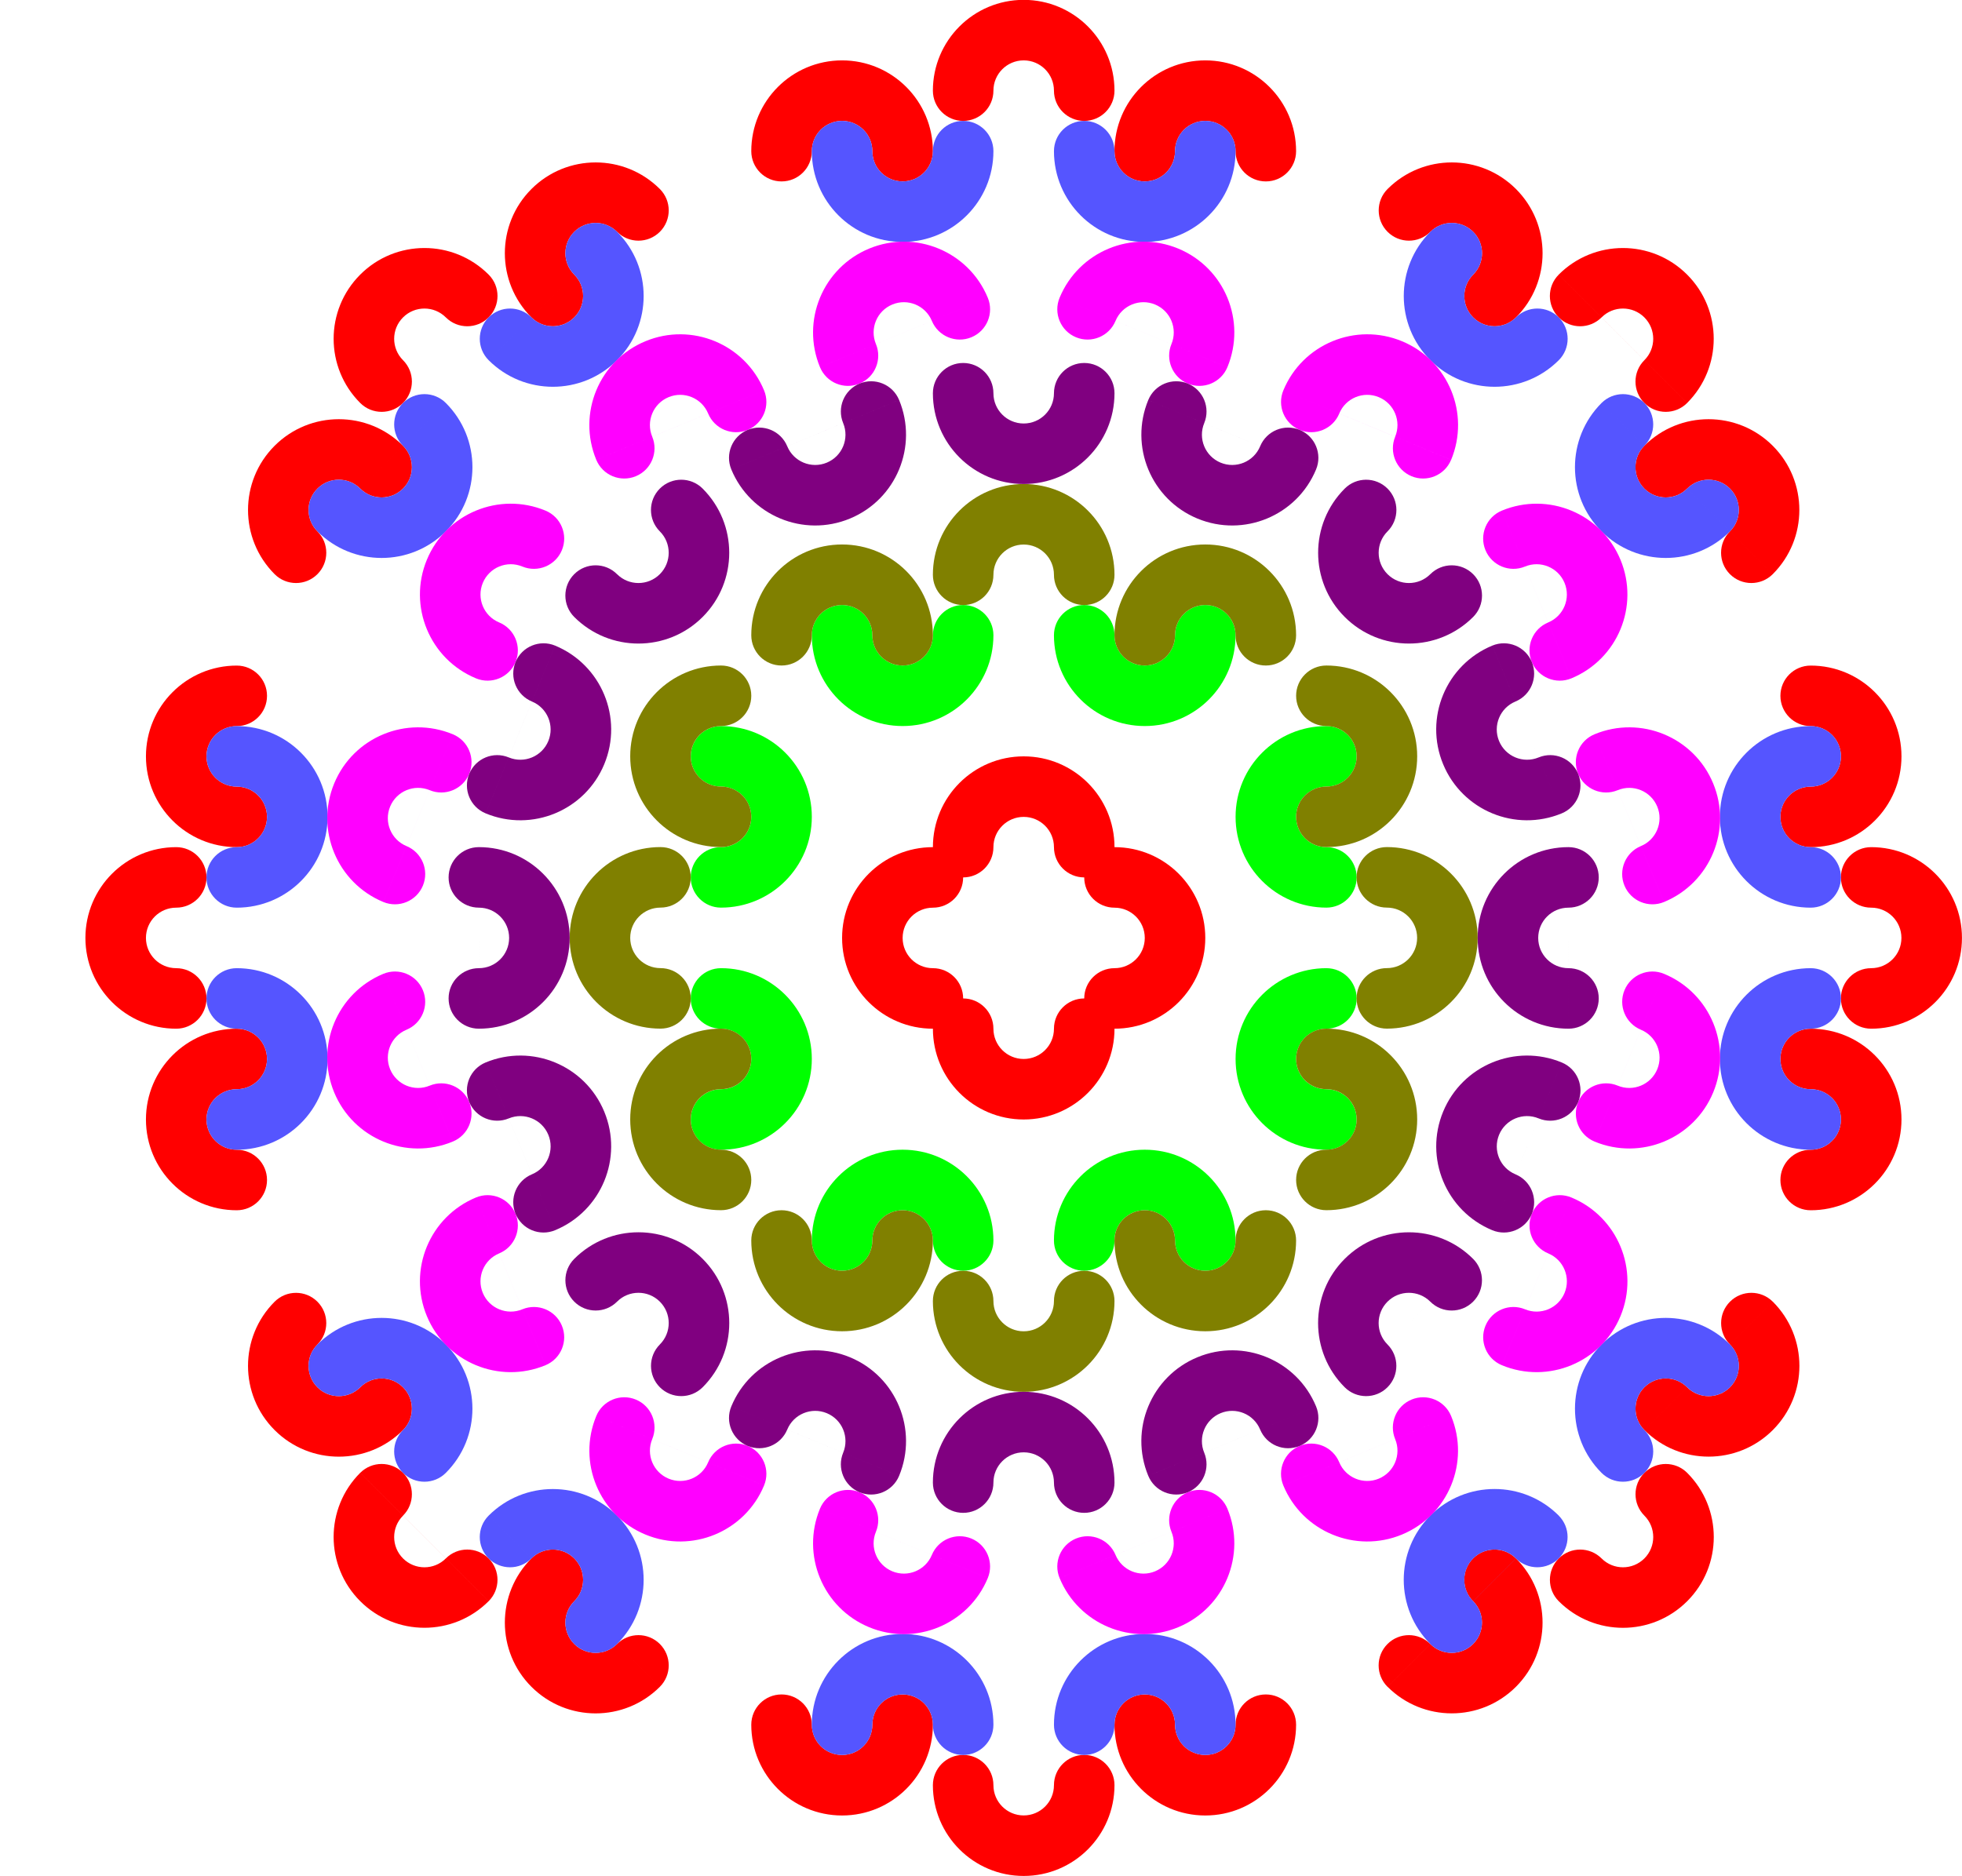
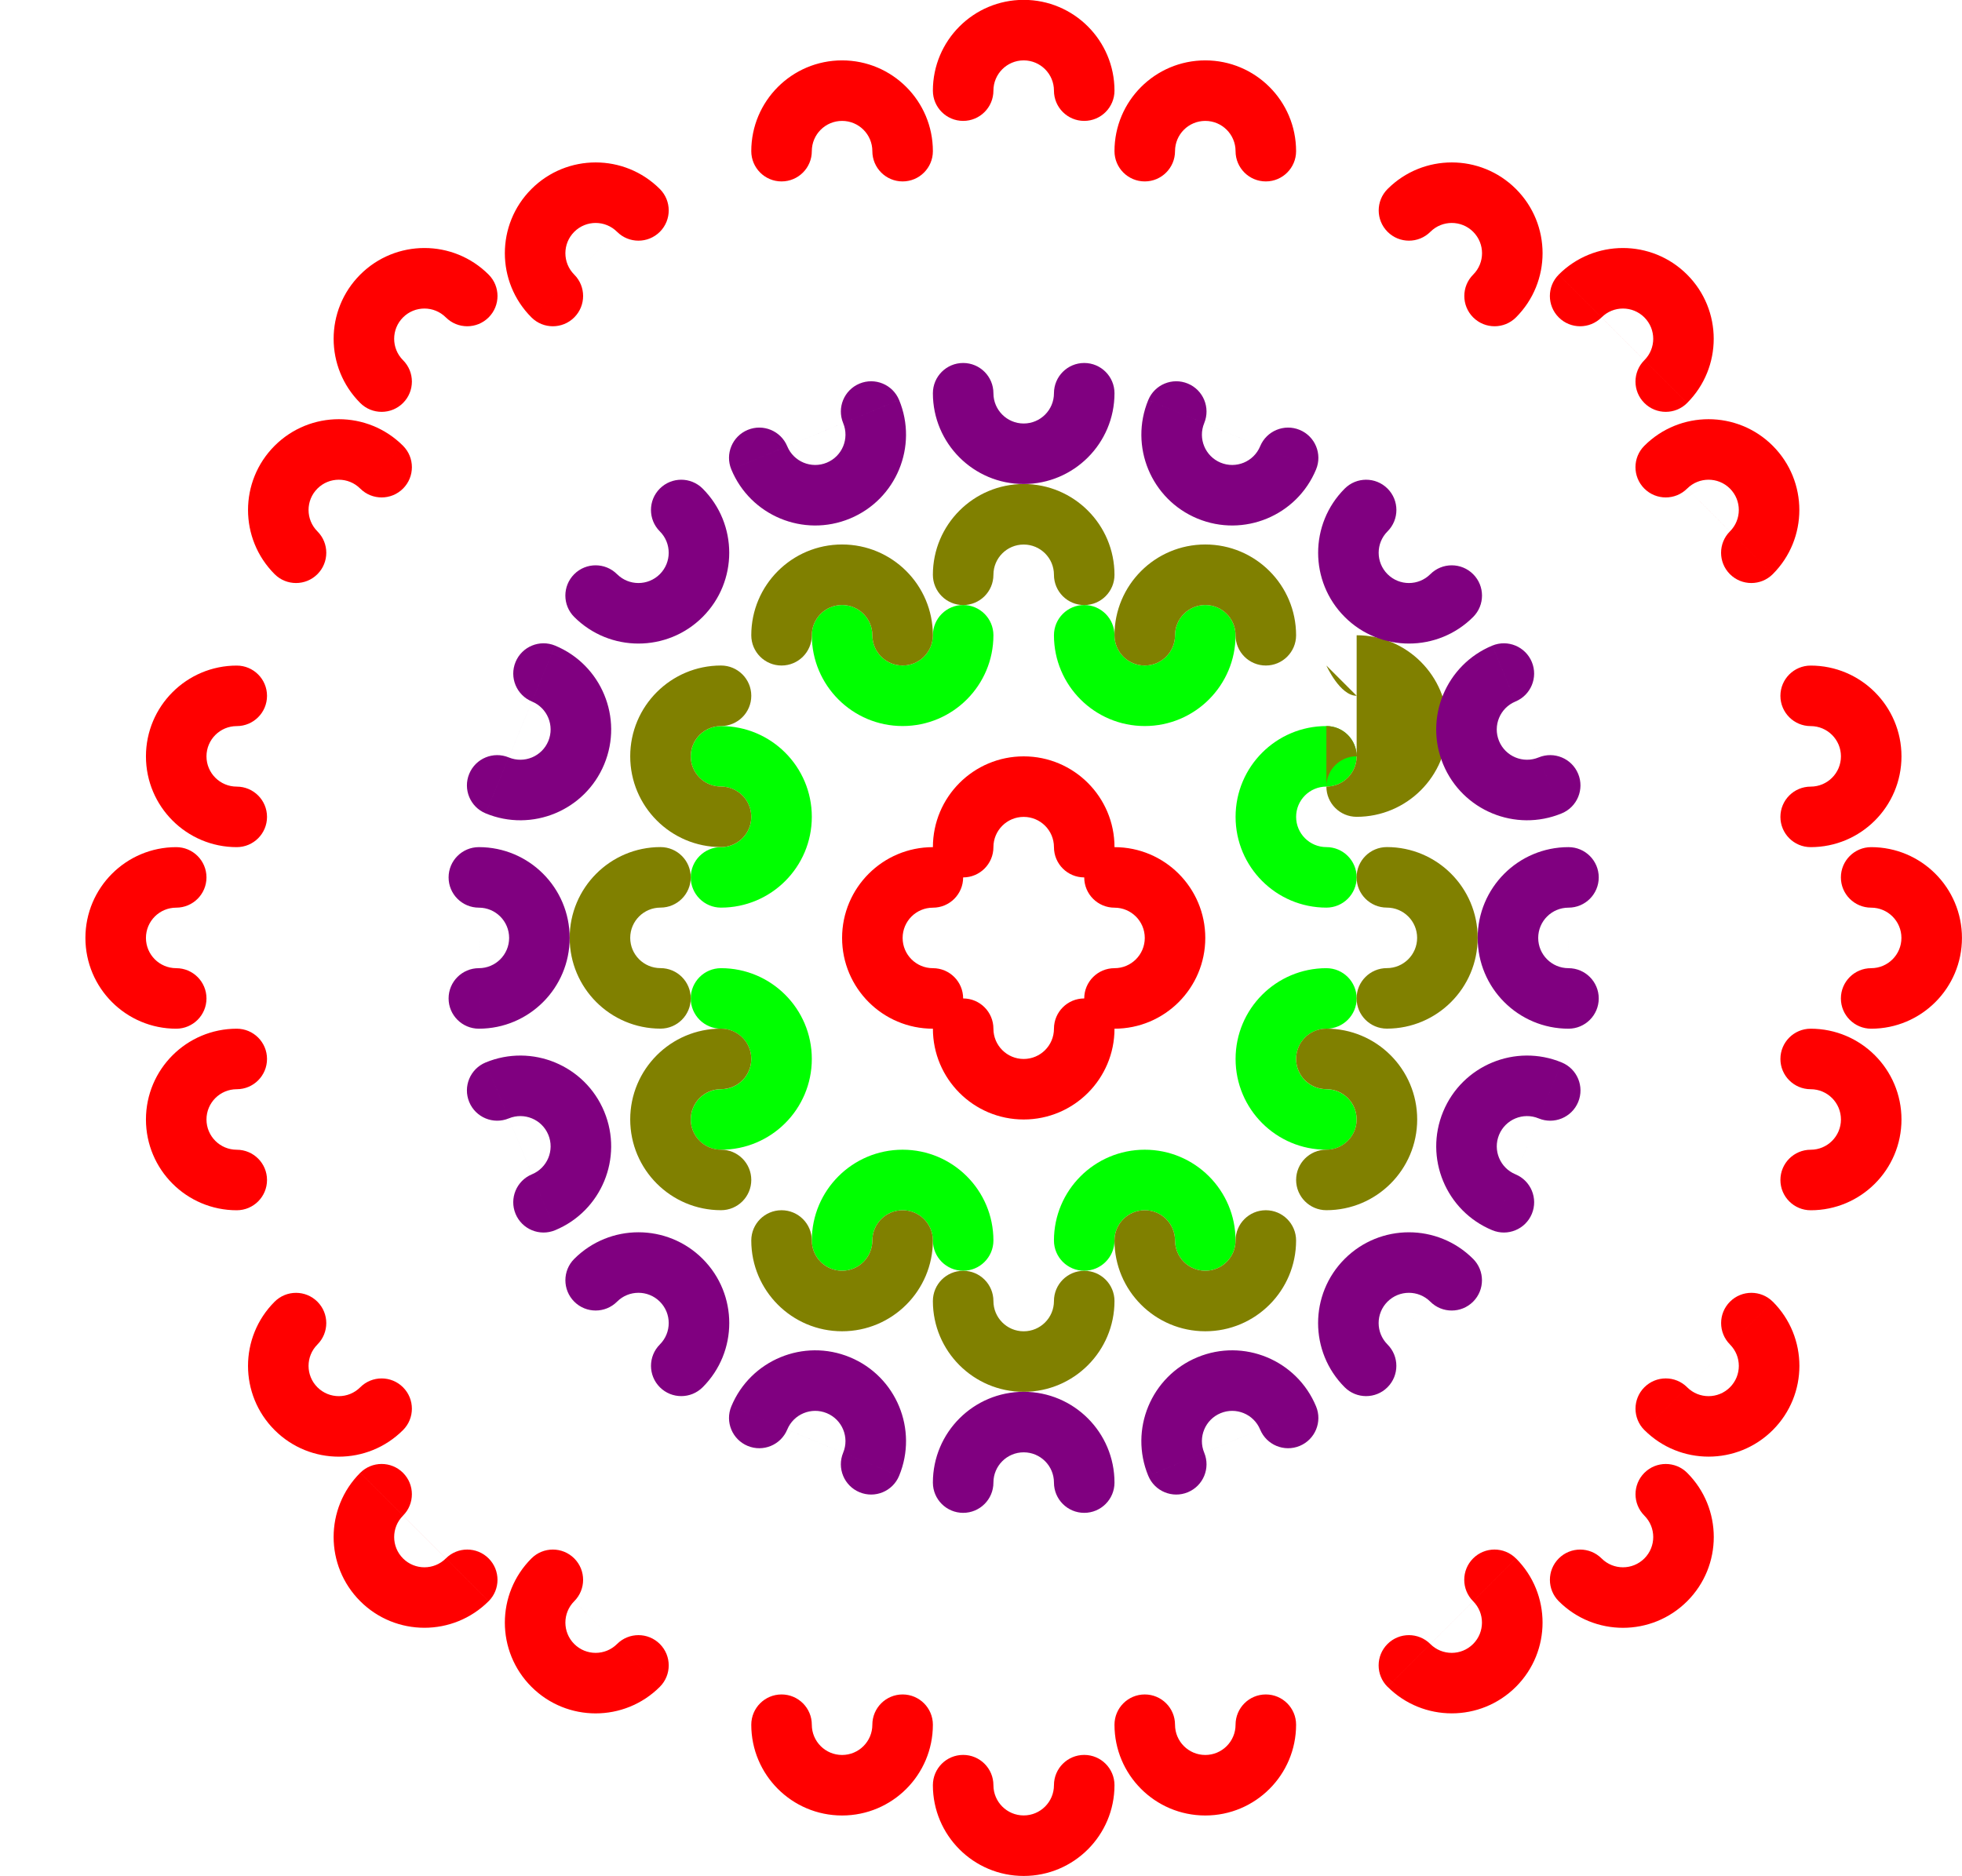
<svg xmlns="http://www.w3.org/2000/svg" viewBox="0 0 689.06 659.06">
  <g fill-rule="evenodd">
    <g fill="#0f0">
      <path d="M306.374 435.77c0-5.87 4.76-10.63 10.63-10.63s10.63 4.76 10.63 10.63m-42.52 0c0 5.87 4.76 10.63 10.63 10.63s10.63-4.76 10.63-10.63m21.26 0c0 5.87 4.76 10.63 10.63 10.63s10.63-4.76 10.63-10.63m-63.78 0c0-17.612 14.278-31.89 31.89-31.89 17.612 0 31.89 14.278 31.89 31.89M391.412 435.77c0-5.87 4.76-10.63 10.63-10.63s10.63 4.76 10.63 10.63m-42.52 0c0 5.87 4.76 10.63 10.63 10.63s10.63-4.76 10.63-10.63m21.26 0c0 5.87 4.76 10.63 10.63 10.63s10.63-4.76 10.63-10.63m-63.78 0c0-17.612 14.278-31.89 31.89-31.89 17.612 0 31.89 14.278 31.89 31.89M465.83 276.32c-5.87 0-10.63 4.76-10.63 10.63s4.76 10.63 10.63 10.63m0-42.52c5.87 0 10.63 4.76 10.63 10.63s-4.76 10.63-10.63 10.63m0 21.26c5.87 0 10.63 4.76 10.63 10.63s-4.76 10.63-10.63 10.63m0-63.78c-17.612 0-31.89 14.278-31.89 31.89 0 17.612 14.278 31.89 31.89 31.89M465.83 361.37c-5.87 0-10.63 4.76-10.63 10.63s4.76 10.63 10.63 10.63m0-42.52c5.87 0 10.63 4.76 10.63 10.63s-4.76 10.63-10.63 10.63m0 21.26c5.87 0 10.63 4.76 10.63 10.63s-4.76 10.63-10.63 10.63m0-63.78c-17.612 0-31.89 14.278-31.89 31.89 0 17.612 14.278 31.89 31.89 31.89M253.223 276.32c5.87 0 10.63 4.76 10.63 10.63s-4.76 10.63-10.63 10.63m0-42.52c-5.87 0-10.63 4.76-10.63 10.63s4.76 10.63 10.63 10.63m0 21.26c-5.87 0-10.63 4.76-10.63 10.63s4.76 10.63 10.63 10.63m0-63.78c17.612 0 31.89 14.278 31.89 31.89 0 17.612-14.278 31.89-31.89 31.89M253.223 361.37c5.87 0 10.63 4.76 10.63 10.63s-4.76 10.63-10.63 10.63m0-42.52c-5.87 0-10.63 4.76-10.63 10.63s4.76 10.63 10.63 10.63m0 21.26c-5.87 0-10.63 4.76-10.63 10.63s4.76 10.63 10.63 10.63m0-63.78c17.612 0 31.89 14.278 31.89 31.89 0 17.612-14.278 31.89-31.89 31.89M306.374 223.16c0 5.87 4.76 10.63 10.63 10.63s10.63-4.76 10.63-10.63m-42.52 0c0-5.87 4.76-10.63 10.63-10.63s10.63 4.76 10.63 10.63m21.26 0c0-5.87 4.76-10.63 10.63-10.63s10.63 4.76 10.63 10.63m-63.78 0c0 17.612 14.278 31.89 31.89 31.89 17.612 0 31.89-14.278 31.89-31.89M391.412 223.16c0 5.87 4.76 10.63 10.63 10.63s10.63-4.76 10.63-10.63m-42.52 0c0-5.87 4.76-10.63 10.63-10.63s10.63 4.76 10.63 10.63m21.26 0c0-5.87 4.76-10.63 10.63-10.63s10.63 4.76 10.63 10.63m-63.78 0c0 17.612 14.278 31.89 31.89 31.89 17.612 0 31.89-14.278 31.89-31.89" />
    </g>
    <g fill="olive">
-       <path d="M285.113 223.16c0-5.87 4.76-10.63 10.63-10.63s10.63 4.76 10.63 10.63m-42.52 0c0 5.87 4.76 10.63 10.63 10.63s10.63-4.76 10.63-10.63m21.26 0c0 5.87 4.76 10.63 10.63 10.63s10.63-4.76 10.63-10.63m-63.78 0c0-17.612 14.278-31.89 31.89-31.89 17.612 0 31.89 14.278 31.89 31.89M412.673 223.16c0-5.87 4.76-10.63 10.63-10.63s10.63 4.76 10.63 10.63m-42.52 0c0 5.87 4.76 10.63 10.63 10.63s10.63-4.76 10.63-10.63m21.26 0c0 5.87 4.76 10.63 10.63 10.63s10.63-4.76 10.63-10.63m-63.78 0c0-17.612 14.278-31.89 31.89-31.89 17.612 0 31.89 14.278 31.89 31.89M348.893 201.92c0-5.87 4.76-10.63 10.63-10.63s10.63 4.76 10.63 10.63m-42.52 0c0 5.87 4.76 10.63 10.63 10.63s10.63-4.76 10.63-10.63m21.26 0c0 5.87 4.76 10.63 10.63 10.63s10.63-4.76 10.63-10.63m-63.78 0c0-17.612 14.278-31.89 31.89-31.89 17.612 0 31.89 14.278 31.89 31.89M285.113 435.77c0 5.87 4.76 10.63 10.63 10.63s10.63-4.76 10.63-10.63m-42.52 0c0-5.87 4.76-10.63 10.63-10.63s10.63 4.76 10.63 10.63m21.26 0c0-5.87 4.76-10.63 10.63-10.63s10.63 4.76 10.63 10.63m-63.78 0c0 17.612 14.278 31.89 31.89 31.89 17.612 0 31.89-14.278 31.89-31.89M412.673 435.77c0 5.87 4.76 10.63 10.63 10.63s10.63-4.76 10.63-10.63m-42.52 0c0-5.87 4.76-10.63 10.63-10.63s10.63 4.76 10.63 10.63m21.26 0c0-5.87 4.76-10.63 10.63-10.63s10.63 4.76 10.63 10.63m-63.78 0c0 17.612 14.278 31.89 31.89 31.89 17.612 0 31.89-14.278 31.89-31.89M348.893 457.04c0 5.87 4.76 10.63 10.63 10.63s10.63-4.76 10.63-10.63m-42.52 0c0-5.87 4.76-10.63 10.63-10.63s10.63 4.76 10.63 10.63m21.26 0c0-5.87 4.76-10.63 10.63-10.63s10.63 4.76 10.63 10.63m-63.78 0c0 17.612 14.278 31.89 31.89 31.89 17.612 0 31.89-14.278 31.89-31.89M465.83 255.05c5.87 0 10.63 4.76 10.63 10.63s-4.76 10.63-10.63 10.63m0-42.52c-5.87 0-10.63 4.76-10.63 10.63s4.76 10.63 10.63 10.63m0 21.26c-5.87 0-10.63 4.76-10.63 10.63s4.76 10.63 10.63 10.63m0-63.78c17.612 0 31.89 14.278 31.89 31.89 0 17.612-14.278 31.89-31.89 31.89M465.83 382.61c5.87 0 10.63 4.76 10.63 10.63s-4.76 10.63-10.63 10.63m0-42.52c-5.87 0-10.63 4.76-10.63 10.63s4.76 10.63 10.63 10.63m0 21.26c-5.87 0-10.63 4.76-10.63 10.63s4.76 10.63 10.63 10.63m0-63.78c17.612 0 31.89 14.278 31.89 31.89s-14.278 31.89-31.89 31.89M487.07 318.83c5.87 0 10.63 4.76 10.63 10.63s-4.76 10.63-10.63 10.63m0-42.52c-5.87 0-10.63 4.76-10.63 10.63s4.76 10.63 10.63 10.63m0 21.26c-5.87 0-10.63 4.76-10.63 10.63s4.76 10.63 10.63 10.63m0-63.78c17.612 0 31.89 14.278 31.89 31.89 0 17.612-14.278 31.89-31.89 31.89M253.223 255.05c-5.87 0-10.63 4.76-10.63 10.63s4.76 10.63 10.63 10.63m0-42.52c5.87 0 10.63 4.76 10.63 10.63s-4.76 10.63-10.63 10.63m0 21.26c5.87 0 10.63 4.76 10.63 10.63s-4.76 10.63-10.63 10.63m0-63.78c-17.612 0-31.89 14.278-31.89 31.89 0 17.612 14.278 31.89 31.89 31.89M253.223 382.61c-5.87 0-10.63 4.76-10.63 10.63s4.76 10.63 10.63 10.63m0-42.52c5.87 0 10.63 4.76 10.63 10.63s-4.76 10.63-10.63 10.63m0 21.26c5.87 0 10.63 4.76 10.63 10.63s-4.76 10.63-10.63 10.63m0-63.78c-17.612 0-31.89 14.278-31.89 31.89s14.278 31.89 31.89 31.89M231.965 318.83c-5.87 0-10.63 4.76-10.63 10.63s4.76 10.63 10.63 10.63m0-42.52c5.87 0 10.63 4.76 10.63 10.63s-4.76 10.63-10.63 10.63m0 21.26c5.87 0 10.63 4.76 10.63 10.63s-4.76 10.63-10.63 10.63m0-63.78c-17.612 0-31.89 14.278-31.89 31.89 0 17.612 14.278 31.89 31.89 31.89" />
+       <path d="M285.113 223.16c0-5.87 4.76-10.63 10.63-10.63s10.63 4.76 10.63 10.63m-42.52 0c0 5.87 4.76 10.63 10.63 10.63s10.63-4.76 10.63-10.63m21.26 0c0 5.87 4.76 10.63 10.63 10.63s10.63-4.76 10.63-10.63m-63.78 0c0-17.612 14.278-31.89 31.89-31.89 17.612 0 31.89 14.278 31.89 31.89M412.673 223.16c0-5.87 4.76-10.63 10.63-10.63s10.63 4.76 10.63 10.63m-42.52 0c0 5.87 4.76 10.63 10.63 10.63s10.63-4.76 10.63-10.63m21.26 0c0 5.87 4.76 10.63 10.63 10.63s10.63-4.76 10.63-10.63m-63.78 0c0-17.612 14.278-31.89 31.89-31.89 17.612 0 31.89 14.278 31.89 31.89M348.893 201.92c0-5.87 4.76-10.63 10.63-10.63s10.63 4.76 10.63 10.63m-42.52 0c0 5.87 4.76 10.63 10.63 10.63s10.63-4.76 10.63-10.63m21.26 0c0 5.87 4.76 10.63 10.63 10.63s10.63-4.76 10.63-10.63m-63.78 0c0-17.612 14.278-31.89 31.89-31.89 17.612 0 31.89 14.278 31.89 31.89M285.113 435.77c0 5.87 4.76 10.63 10.63 10.63s10.63-4.76 10.63-10.63m-42.52 0c0-5.87 4.76-10.63 10.63-10.63s10.63 4.76 10.63 10.63m21.26 0c0-5.87 4.76-10.63 10.63-10.63s10.63 4.76 10.63 10.63m-63.78 0c0 17.612 14.278 31.89 31.89 31.89 17.612 0 31.89-14.278 31.89-31.89M412.673 435.77c0 5.87 4.76 10.63 10.63 10.63s10.63-4.76 10.63-10.63m-42.52 0c0-5.87 4.76-10.63 10.63-10.63s10.63 4.76 10.63 10.63m21.26 0c0-5.87 4.76-10.63 10.63-10.63s10.63 4.76 10.63 10.63m-63.78 0c0 17.612 14.278 31.89 31.89 31.89 17.612 0 31.89-14.278 31.89-31.89M348.893 457.04c0 5.87 4.76 10.63 10.63 10.63s10.63-4.76 10.63-10.63m-42.52 0c0-5.87 4.76-10.63 10.63-10.63s10.63 4.76 10.63 10.63m21.26 0c0-5.87 4.76-10.63 10.63-10.63s10.63 4.76 10.63 10.63m-63.78 0c0 17.612 14.278 31.89 31.89 31.89 17.612 0 31.89-14.278 31.89-31.89M465.83 255.05c5.87 0 10.63 4.76 10.63 10.63s-4.76 10.63-10.63 10.63m0-42.52s4.76 10.63 10.63 10.63m0 21.26c-5.87 0-10.63 4.76-10.63 10.63s4.76 10.63 10.63 10.63m0-63.78c17.612 0 31.89 14.278 31.89 31.89 0 17.612-14.278 31.89-31.89 31.89M465.83 382.61c5.87 0 10.63 4.76 10.63 10.63s-4.76 10.63-10.63 10.63m0-42.52c-5.87 0-10.63 4.76-10.63 10.63s4.76 10.63 10.63 10.63m0 21.26c-5.87 0-10.63 4.76-10.63 10.63s4.76 10.63 10.63 10.63m0-63.78c17.612 0 31.89 14.278 31.89 31.89s-14.278 31.89-31.89 31.89M487.07 318.83c5.87 0 10.63 4.76 10.63 10.63s-4.76 10.63-10.63 10.63m0-42.52c-5.87 0-10.63 4.76-10.63 10.63s4.76 10.63 10.63 10.63m0 21.26c-5.87 0-10.63 4.76-10.63 10.63s4.76 10.63 10.63 10.63m0-63.78c17.612 0 31.89 14.278 31.89 31.89 0 17.612-14.278 31.89-31.89 31.89M253.223 255.05c-5.87 0-10.63 4.76-10.63 10.63s4.76 10.63 10.63 10.63m0-42.52c5.87 0 10.63 4.76 10.63 10.63s-4.76 10.63-10.63 10.63m0 21.26c5.87 0 10.63 4.76 10.63 10.63s-4.76 10.63-10.63 10.63m0-63.78c-17.612 0-31.89 14.278-31.89 31.89 0 17.612 14.278 31.89 31.89 31.89M253.223 382.61c-5.87 0-10.63 4.76-10.63 10.63s4.76 10.63 10.63 10.63m0-42.52c5.87 0 10.63 4.76 10.63 10.63s-4.76 10.63-10.63 10.63m0 21.26c5.87 0 10.63 4.76 10.63 10.63s-4.76 10.63-10.63 10.63m0-63.78c-17.612 0-31.89 14.278-31.89 31.89s14.278 31.89 31.89 31.89M231.965 318.83c-5.87 0-10.63 4.76-10.63 10.63s4.76 10.63 10.63 10.63m0-42.52c5.87 0 10.63 4.76 10.63 10.63s-4.76 10.63-10.63 10.63m0 21.26c5.87 0 10.63 4.76 10.63 10.63s-4.76 10.63-10.63 10.63m0-63.78c-17.612 0-31.89 14.278-31.89 31.89 0 17.612 14.278 31.89 31.89 31.89" />
    </g>
    <g fill="red">
      <path d="M285.113 53.102c0-5.87 4.76-10.63 10.63-10.63s10.63 4.76 10.63 10.63m-42.52 0c0 5.87 4.76 10.63 10.63 10.63s10.63-4.76 10.63-10.63m21.26 0c0 5.87 4.76 10.63 10.63 10.63s10.63-4.76 10.63-10.63m-63.78 0c0-17.612 14.278-31.89 31.89-31.89 17.612 0 31.89 14.278 31.89 31.89M412.673 53.102c0-5.87 4.76-10.63 10.63-10.63s10.63 4.76 10.63 10.63m-42.52 0c0 5.87 4.76 10.63 10.63 10.63s10.63-4.76 10.63-10.63m21.26 0c0 5.87 4.76 10.63 10.63 10.63s10.63-4.76 10.63-10.63m-63.78 0c0-17.612 14.278-31.89 31.89-31.89 17.612 0 31.89 14.278 31.89 31.89M348.893 31.841c0-5.87 4.76-10.63 10.63-10.63s10.63 4.76 10.63 10.63m-42.52 0c0 5.87 4.76 10.63 10.63 10.63s10.63-4.76 10.63-10.63m21.26 0c0 5.87 4.76 10.63 10.63 10.63s10.63-4.76 10.63-10.63m-63.78 0c0-17.612 14.278-31.89 31.89-31.89 17.612 0 31.89 14.278 31.89 31.89M285.113 605.87c0 5.87 4.76 10.63 10.63 10.63s10.63-4.76 10.63-10.63m-42.52 0c0-5.87 4.76-10.63 10.63-10.63s10.63 4.76 10.63 10.63m21.26 0c0-5.87 4.76-10.63 10.63-10.63s10.63 4.76 10.63 10.63m-63.78 0c0 17.612 14.278 31.89 31.89 31.89 17.612 0 31.89-14.278 31.89-31.89M412.673 605.87c0 5.87 4.76 10.63 10.63 10.63s10.63-4.76 10.63-10.63m-42.52 0c0-5.87 4.76-10.63 10.63-10.63s10.63 4.76 10.63 10.63m21.26 0c0-5.87 4.76-10.63 10.63-10.63s10.63 4.76 10.63 10.63m-63.78 0c0 17.612 14.278 31.89 31.89 31.89 17.612 0 31.89-14.278 31.89-31.89M348.893 627.11c0 5.87 4.76 10.63 10.63 10.63s10.63-4.76 10.63-10.63m-42.52 0c0-5.87 4.76-10.63 10.63-10.63s10.63 4.76 10.63 10.63m21.26 0c0-5.87 4.76-10.63 10.63-10.63s10.63 4.76 10.63 10.63m-63.78 0c0 17.612 14.278 31.89 31.89 31.89 17.612 0 31.89-14.278 31.89-31.89M83.147 403.889c-5.87 0-10.63-4.76-10.63-10.63s4.76-10.63 10.63-10.63m0 42.52c5.87 0 10.63-4.76 10.63-10.63s-4.76-10.63-10.63-10.63m0-21.26c5.87 0 10.63-4.76 10.63-10.63s-4.76-10.63-10.63-10.63m0 63.78c-17.612 0-31.89-14.278-31.89-31.89 0-17.612 14.278-31.89 31.89-31.89M83.147 276.329c-5.87 0-10.63-4.76-10.63-10.63s4.76-10.63 10.63-10.63m0 42.52c5.87 0 10.63-4.76 10.63-10.63s-4.76-10.63-10.63-10.63m0-21.26c5.87 0 10.63-4.76 10.63-10.63s-4.76-10.63-10.63-10.63m0 63.78c-17.612 0-31.89-14.278-31.89-31.89 0-17.612 14.278-31.89 31.89-31.89M61.886 340.109c-5.87 0-10.63-4.76-10.63-10.63s4.76-10.63 10.63-10.63m0 42.52c5.87 0 10.63-4.76 10.63-10.63s-4.76-10.63-10.63-10.63m0-21.26c5.87 0 10.63-4.76 10.63-10.63s-4.76-10.63-10.63-10.63m0 63.78c-17.612 0-31.89-14.278-31.89-31.89 0-17.612 14.278-31.89 31.89-31.89M635.915 403.889c5.87 0 10.63-4.76 10.63-10.63s-4.76-10.63-10.63-10.63m0 42.52c-5.87 0-10.63-4.76-10.63-10.63s4.76-10.63 10.63-10.63m0-21.26c-5.87 0-10.63-4.76-10.63-10.63s4.76-10.63 10.63-10.63m0 63.78c17.612 0 31.89-14.278 31.89-31.89 0-17.612-14.278-31.89-31.89-31.89M635.915 276.329c5.87 0 10.63-4.76 10.63-10.63s-4.76-10.63-10.63-10.63m0 42.52c-5.87 0-10.63-4.76-10.63-10.63s4.76-10.63 10.63-10.63m0-21.26c-5.87 0-10.63-4.76-10.63-10.63s4.76-10.63 10.63-10.63m0 63.78c17.612 0 31.89-14.278 31.89-31.89 0-17.612-14.278-31.89-31.89-31.89M657.155 340.109c5.87 0 10.63-4.76 10.63-10.63s-4.76-10.63-10.63-10.63m0 42.52c-5.87 0-10.63-4.76-10.63-10.63s4.76-10.63 10.63-10.63m0-21.26c-5.87 0-10.63-4.76-10.63-10.63s4.76-10.63 10.63-10.63m0 63.78c17.612 0 31.89-14.278 31.89-31.89 0-17.612-14.278-31.89-31.89-31.89M216.71 577.52c-4.15 4.151-10.881 4.151-15.032 0s-4.151-10.882 0-15.033m30.066 30.066c4.15-4.151 4.15-10.882 0-15.033s-10.882-4.151-15.033 0m-15.033-15.03c4.151-4.151 4.151-10.882 0-15.033-4.15-4.151-10.882-4.151-15.033 0m45.1 45.099c-12.454 12.454-32.647 12.454-45.1 0-12.453-12.454-12.453-32.646 0-45.099M126.512 487.34c-4.151 4.151-10.882 4.151-15.033 0s-4.151-10.882 0-15.033m30.066 30.066c4.151-4.151 4.151-10.882 0-15.033s-10.882-4.151-15.033 0m-15.033-15.033c4.151-4.151 4.151-10.882 0-15.033s-10.882-4.151-15.033 0m45.099 45.099c-12.454 12.454-32.646 12.454-45.099 0-12.454-12.454-12.454-32.646 0-45.099M156.578 547.46c-4.151 4.151-10.882 4.151-15.033 0s-4.151-10.882 0-15.033m30.066 30.06c4.151-4.151 4.151-10.882 0-15.033s-10.882-4.151-15.033 0m-15.033-15.033c4.151-4.151 4.151-10.882 0-15.033s-10.882-4.151-15.033 0m45.099 45.09c-12.454 12.454-32.646 12.454-45.099 0-12.454-12.454-12.454-32.646 0-45.099M607.565 186.666c4.151-4.151 4.151-10.882 0-15.033s-10.882-4.151-15.033 0m30.06 30.066c-4.151 4.15-10.882 4.15-15.033 0s-4.151-10.882 0-15.033m-15.03-15.033c-4.151 4.151-10.882 4.151-15.033 0-4.151-4.15-4.151-10.882 0-15.033m45.099 45.1c12.454-12.454 12.454-32.647 0-45.1-12.454-12.453-32.646-12.453-45.099 0M517.385 96.467c4.151-4.151 4.151-10.882 0-15.033s-10.882-4.151-15.033 0m30.066 30.066c-4.151 4.151-10.882 4.151-15.033 0s-4.151-10.882 0-15.033m-15.033-15.033c-4.151 4.151-10.882 4.151-15.033 0s-4.151-10.882 0-15.033m45.099 45.099c12.454-12.454 12.454-32.646 0-45.099-12.454-12.454-32.646-12.454-45.099 0M577.505 126.533c4.151-4.151 4.151-10.882 0-15.033s-10.882-4.151-15.033 0m30.06 30.066c-4.151 4.151-10.882 4.151-15.033 0s-4.151-10.882 0-15.033M562.466 111.5c-4.151 4.151-10.882 4.151-15.033 0s-4.151-10.882 0-15.033m45.09 45.099c12.454-12.454 12.454-32.646 0-45.099-12.454-12.454-32.646-12.454-45.099 0M111.479 186.666c-4.151-4.151-4.151-10.882 0-15.033s10.882-4.151 15.033 0m-30.066 30.066c4.151 4.15 10.882 4.15 15.033 0 4.151-4.151 4.151-10.882 0-15.033m15.033-15.033c4.151 4.15 10.882 4.15 15.033 0 4.151-4.151 4.151-10.882 0-15.033m-45.099 45.099c-12.454-12.454-12.454-32.646 0-45.1 12.454-12.453 32.646-12.453 45.099 0M201.678 96.467c-4.152-4.151-4.152-10.882 0-15.033 4.15-4.151 10.881-4.151 15.033 0M186.645 111.5c4.15 4.151 10.881 4.151 15.033 0 4.15-4.151 4.15-10.882 0-15.033m15.033-15.033c4.15 4.151 10.881 4.151 15.033 0 4.15-4.151 4.15-10.882 0-15.033m-45.1 45.099c-12.453-12.454-12.453-32.646 0-45.099 12.454-12.454 32.647-12.454 45.1 0M141.545 126.533c-4.151-4.151-4.151-10.882 0-15.033s10.882-4.151 15.033 0m-30.066 30.066c4.151 4.151 10.882 4.151 15.033 0s4.151-10.882 0-15.033m15.033-15.033c4.151 4.151 10.882 4.151 15.033 0s4.151-10.882 0-15.033m-45.099 45.099c-12.454-12.454-12.454-32.646 0-45.099 12.454-12.454 32.646-12.454 45.099 0M502.325 577.52c4.151 4.151 10.882 4.151 15.033 0s4.151-10.882 0-15.033m-30.066 30.066c-4.151-4.151-4.151-10.882 0-15.033s10.882-4.151 15.033 0m15.033-15.033c-4.151-4.151-4.151-10.882 0-15.033s10.882-4.151 15.033 0m-45.081 45.09c12.454 12.454 32.646 12.454 45.099 0 12.454-12.454 12.454-32.646 0-45.099M592.535 487.34c4.151 4.151 10.882 4.151 15.033 0s4.151-10.882 0-15.033m-30.06 30.06c-4.151-4.151-4.151-10.882 0-15.033s10.882-4.151 15.033 0m15.033-15.033c-4.151-4.151-4.151-10.882 0-15.033s10.882-4.151 15.033 0m-45.09 45.093c12.454 12.454 32.646 12.454 45.099 0 12.454-12.454 12.454-32.646 0-45.099M562.475 547.46c4.151 4.151 10.882 4.151 15.033 0s4.151-10.882 0-15.033m-30.066 30.066c-4.151-4.151-4.151-10.882 0-15.033s10.882-4.151 15.033 0m15.033-15.033c-4.151-4.151-4.151-10.882 0-15.033s10.882-4.151 15.033 0m-45.099 45.099c12.454 12.454 32.646 12.454 45.099 0 12.454-12.454 12.454-32.646 0-45.099" />
    </g>
    <g fill="#55f">
-       <path d="M306.374 53.102c0 5.87 4.76 10.63 10.63 10.63s10.63-4.76 10.63-10.63m-42.52 0c0-5.87 4.76-10.63 10.63-10.63s10.63 4.76 10.63 10.63m21.26 0c0-5.87 4.76-10.63 10.63-10.63s10.63 4.76 10.63 10.63m-63.78 0c0 17.612 14.278 31.89 31.89 31.89 17.612 0 31.89-14.278 31.89-31.89M391.415 53.102c0 5.87 4.76 10.63 10.63 10.63s10.63-4.76 10.63-10.63m-42.52 0c0-5.87 4.76-10.63 10.63-10.63s10.63 4.76 10.63 10.63m21.26 0c0-5.87 4.76-10.63 10.63-10.63s10.63 4.76 10.63 10.63m-63.78 0c0 17.612 14.278 31.89 31.89 31.89 17.612 0 31.89-14.278 31.89-31.89M306.374 605.87c0-5.87 4.76-10.63 10.63-10.63s10.63 4.76 10.63 10.63m-42.52 0c0 5.87 4.76 10.63 10.63 10.63s10.63-4.76 10.63-10.63m21.26 0c0 5.87 4.76 10.63 10.63 10.63s10.63-4.76 10.63-10.63m-63.78 0c0-17.612 14.278-31.89 31.89-31.89 17.612 0 31.89 14.278 31.89 31.89M391.415 605.87c0-5.87 4.76-10.63 10.63-10.63s10.63 4.76 10.63 10.63m-42.52 0c0 5.87 4.76 10.63 10.63 10.63s10.63-4.76 10.63-10.63m21.26 0c0 5.87 4.76 10.63 10.63 10.63s10.63-4.76 10.63-10.63m-63.78 0c0-17.612 14.278-31.89 31.89-31.89 17.612 0 31.89 14.278 31.89 31.89M83.147 382.628c5.87 0 10.63-4.76 10.63-10.63s-4.76-10.63-10.63-10.63m0 42.52c-5.87 0-10.63-4.76-10.63-10.63s4.76-10.63 10.63-10.63m0-21.26c-5.87 0-10.63-4.76-10.63-10.63s4.76-10.63 10.63-10.63m0 63.78c17.612 0 31.89-14.278 31.89-31.89 0-17.612-14.278-31.89-31.89-31.89M83.147 297.59c5.87 0 10.63-4.76 10.63-10.63s-4.76-10.63-10.63-10.63m0 42.52c-5.87 0-10.63-4.76-10.63-10.63s4.76-10.63 10.63-10.63m0-21.26c-5.87 0-10.63-4.76-10.63-10.63s4.76-10.63 10.63-10.63m0 63.78c17.612 0 31.89-14.278 31.89-31.89 0-17.612-14.278-31.89-31.89-31.89M635.915 382.628c-5.87 0-10.63-4.76-10.63-10.63s4.76-10.63 10.63-10.63m0 42.52c5.87 0 10.63-4.76 10.63-10.63s-4.76-10.63-10.63-10.63m0-21.26c5.87 0 10.63-4.76 10.63-10.63s-4.76-10.63-10.63-10.63m0 63.78c-17.612 0-31.89-14.278-31.89-31.89 0-17.612 14.278-31.89 31.89-31.89M635.915 297.59c-5.87 0-10.63-4.76-10.63-10.63s4.76-10.63 10.63-10.63m0 42.52c5.87 0 10.63-4.76 10.63-10.63s-4.76-10.63-10.63-10.63m0-21.26c5.87 0 10.63-4.76 10.63-10.63s-4.76-10.63-10.63-10.63m0 63.78c-17.612 0-31.89-14.278-31.89-31.89 0-17.612 14.278-31.89 31.89-31.89M201.678 562.49c4.15-4.151 4.15-10.882 0-15.033-4.152-4.151-10.882-4.151-15.033 0m30.066 30.066c-4.152 4.151-10.882 4.151-15.033 0-4.152-4.151-4.152-10.882 0-15.033m-15.033-15.033c-4.152 4.151-10.882 4.151-15.033 0-4.152-4.151-4.152-10.882 0-15.033m45.099 45.099c12.453-12.454 12.453-32.646 0-45.099-12.454-12.454-32.646-12.454-45.1 0M141.545 502.37c4.151-4.151 4.151-10.882 0-15.033s-10.882-4.151-15.033 0m30.066 30.066c-4.151 4.151-10.882 4.151-15.033 0s-4.151-10.882 0-15.033m-15.033-15.033c-4.151 4.151-10.882 4.151-15.033 0s-4.151-10.882 0-15.033m45.099 45.099c12.454-12.454 12.454-32.646 0-45.099-12.454-12.454-32.646-12.454-45.099 0M592.535 171.633c-4.151 4.15-10.882 4.15-15.033 0-4.151-4.152-4.151-10.882 0-15.033m30.066 30.066c4.151-4.152 4.151-10.882 0-15.033-4.151-4.152-10.882-4.152-15.033 0M577.502 156.6c4.151-4.152 4.151-10.882 0-15.033-4.151-4.152-10.882-4.152-15.033 0m45.099 45.099c-12.454 12.453-32.646 12.453-45.099 0-12.454-12.454-12.454-32.646 0-45.1M532.415 111.5c-4.151 4.151-10.882 4.151-15.033 0s-4.151-10.882 0-15.033m30.066 30.066c4.151-4.151 4.151-10.882 0-15.033s-10.882-4.151-15.033 0m-15.033-15.033c4.151-4.151 4.151-10.882 0-15.033s-10.882-4.151-15.033 0m45.099 45.099c-12.454 12.454-32.646 12.454-45.099 0-12.454-12.454-12.454-32.646 0-45.099M126.512 171.633c4.151 4.15 10.882 4.15 15.033 0 4.151-4.152 4.151-10.882 0-15.033m-30.066 30.066c-4.151-4.152-4.151-10.882 0-15.033 4.151-4.152 10.882-4.152 15.033 0m15.033-15.033c-4.151-4.152-4.151-10.882 0-15.033 4.151-4.152 10.882-4.152 15.033 0m-45.099 45.099c12.454 12.453 32.646 12.453 45.099 0 12.454-12.454 12.454-32.646 0-45.1M186.645 111.5c4.15 4.151 10.881 4.151 15.033 0 4.15-4.151 4.15-10.882 0-15.033m-30.066 30.066c-4.152-4.151-4.152-10.882 0-15.033 4.15-4.151 10.881-4.151 15.033 0m15.033-15.033c-4.152-4.151-4.152-10.882 0-15.033 4.15-4.151 10.881-4.151 15.033 0m-45.1 45.099c12.454 12.454 32.647 12.454 45.1 0 12.453-12.454 12.453-32.646 0-45.099M517.385 562.49c-4.151-4.151-4.151-10.882 0-15.033s10.882-4.151 15.033 0m-30.09 30.06c4.151 4.151 10.882 4.151 15.033 0s4.151-10.882 0-15.033m15.033-15.033c4.151 4.151 10.882 4.151 15.033 0s4.151-10.882 0-15.033m-45.09 45.09c-12.454-12.454-12.454-32.646 0-45.099 12.454-12.454 32.646-12.454 45.099 0M577.505 502.37c-4.151-4.151-4.151-10.882 0-15.033s10.882-4.151 15.033 0m-30.066 30.066c4.151 4.151 10.882 4.151 15.033 0s4.151-10.882 0-15.033m15.033-15.033c4.151 4.151 10.882 4.151 15.033 0s4.151-10.882 0-15.033m-45.099 45.099c-12.454-12.454-12.454-32.646 0-45.099 12.454-12.454 32.646-12.454 45.099 0" />
-     </g>
+       </g>
    <g fill="#f0f">
-       <path d="M229.062 153.403c-2.246-5.424.33-11.642 5.753-13.889 5.424-2.246 11.642.33 13.889 5.753m-39.285 16.272c2.246 5.424 8.465 8 13.889 5.753 5.424-2.247 8-8.465 5.752-13.89m19.642-8.135c2.247 5.424 8.465 8 13.889 5.753 5.424-2.247 8-8.465 5.753-13.889m-58.926 24.407c-6.74-16.272.987-34.926 17.258-41.667 16.272-6.74 34.926.987 41.667 17.259M307.628 120.86c-2.247-5.424.329-11.642 5.753-13.889 5.424-2.246 11.642.33 13.889 5.753m-39.282 16.272c2.246 5.424 8.464 8 13.888 5.753 5.424-2.247 8-8.465 5.753-13.89m19.642-8.135c2.246 5.424 8.465 8 13.889 5.753 5.424-2.247 8-8.465 5.752-13.889m-58.926 24.407c-6.74-16.271.987-34.926 17.26-41.667 16.27-6.74 34.925.987 41.666 17.26M391.778 546.23c2.247 5.424 8.465 8 13.889 5.753 5.424-2.247 8-8.465 5.753-13.889m-39.282 16.272c-2.247-5.424.329-11.642 5.752-13.89 5.424-2.246 11.643.33 13.89 5.754m19.64-8.136c-2.246-5.424.33-11.642 5.754-13.889 5.424-2.246 11.642.33 13.888 5.753m-58.926 24.407c6.74 16.272 25.395 23.999 41.667 17.26 16.272-6.74 23.999-25.395 17.26-41.668M470.345 513.68c2.247 5.424 8.465 8 13.889 5.753 5.424-2.247 8-8.465 5.753-13.889m-39.282 16.272c-2.247-5.424.329-11.642 5.752-13.89 5.424-2.246 11.643.33 13.89 5.754m19.64-8.136c-2.246-5.424.33-11.642 5.754-13.889 5.424-2.246 11.642.33 13.888 5.753m-58.926 24.407c6.74 16.272 25.395 23.999 41.667 17.26 16.272-6.74 23.999-25.395 17.26-41.668M142.769 297.224c-5.424-2.247-8-8.465-5.753-13.889 2.247-5.424 8.465-8 13.889-5.753m-16.272 39.282c5.424 2.247 11.642-.329 13.89-5.752 2.246-5.424-.33-11.642-5.754-13.89m8.136-19.64c5.424 2.246 11.642-.33 13.889-5.754 2.246-5.424-.33-11.642-5.753-13.888m-24.407 58.926c-16.272-6.74-23.999-25.395-17.26-41.667 6.74-16.272 25.395-23.999 41.668-17.26M175.312 218.66c-5.424-2.247-8-8.465-5.753-13.889 2.247-5.424 8.465-8 13.89-5.753M167.176 238.3c5.424 2.247 11.642-.329 13.889-5.752 2.246-5.424-.33-11.642-5.753-13.89m8.136-19.64c5.424 2.246 11.642-.33 13.889-5.754 2.245-5.425-.33-11.643-5.754-13.89M167.177 238.3c-16.272-6.74-24-25.395-17.259-41.667 6.741-16.271 25.394-23.998 41.667-17.258M535.595 459.941c5.424 2.247 11.642-.329 13.889-5.753 2.246-5.424-.33-11.642-5.753-13.889m-16.272 39.282c-5.424-2.246-8-8.464-5.752-13.888 2.246-5.424 8.464-8 13.888-5.753m8.136-19.642c-5.424-2.246-8-8.465-5.753-13.889 2.247-5.424 8.465-8 13.889-5.752m-24.407 58.926c16.271 6.74 34.926-.987 41.667-17.26 6.74-16.27-.987-34.925-17.26-41.666M568.145 381.374c5.424 2.247 11.642-.329 13.889-5.753 2.246-5.424-.33-11.642-5.753-13.889m-16.272 39.282c-5.424-2.246-8-8.464-5.753-13.888 2.247-5.424 8.465-8 13.89-5.753m8.135-19.642c-5.424-2.246-8-8.465-5.753-13.889 2.247-5.424 8.465-8 13.889-5.752m-24.407 58.926c16.271 6.74 34.926-.987 41.667-17.26 6.74-16.27-.987-34.925-17.26-41.666M183.448 459.941c-5.424 2.247-11.642-.329-13.889-5.753s.329-11.642 5.753-13.889m16.272 39.282c5.424-2.246 7.999-8.464 5.752-13.888-2.246-5.424-8.464-8-13.888-5.753m-8.136-19.641c5.424-2.247 8-8.465 5.753-13.89-2.247-5.423-8.465-7.999-13.89-5.752m24.408 58.926c-16.271 6.74-34.926-.987-41.667-17.259-6.74-16.271.987-34.926 17.259-41.667M150.905 381.374c-5.424 2.247-11.642-.329-13.889-5.753-2.246-5.424.33-11.642 5.753-13.889m16.272 39.282c5.424-2.246 8-8.464 5.753-13.888-2.247-5.424-8.465-8-13.89-5.753m-8.135-19.642c5.424-2.246 8-8.465 5.753-13.889-2.247-5.424-8.465-8-13.889-5.752m24.407 58.926c-16.271 6.74-34.926-.987-41.667-17.26-6.74-16.27.987-34.925 17.26-41.666M576.275 297.224c5.424-2.247 8-8.465 5.753-13.889-2.247-5.424-8.465-8-13.889-5.753m16.272 39.282c-5.424 2.247-11.642-.329-13.89-5.752-2.246-5.424.33-11.642 5.754-13.89m-8.136-19.64c-5.424 2.246-11.642-.33-13.889-5.754-2.246-5.424.33-11.642 5.753-13.888m24.407 58.926c16.272-6.74 23.999-25.395 17.26-41.667-6.74-16.272-25.395-23.999-41.668-17.26M543.725 218.66c5.424-2.247 8-8.465 5.753-13.889-2.247-5.424-8.465-8-13.889-5.753m16.272 39.282c-5.424 2.247-11.642-.329-13.89-5.752-2.246-5.424.33-11.642 5.754-13.89m-8.136-19.64c-5.424 2.246-11.642-.33-13.889-5.754-2.246-5.424.33-11.642 5.753-13.888m24.407 58.926c16.272-6.74 23.999-25.395 17.26-41.667-6.74-16.272-25.395-23.999-41.668-17.26M327.269 546.23c-2.247 5.424-8.465 8-13.889 5.753-5.424-2.247-8-8.465-5.753-13.889m39.282 16.272c2.247-5.424-.329-11.642-5.752-13.89-5.424-2.246-11.642.33-13.89 5.754m-19.64-8.136c2.246-5.424-.33-11.642-5.754-13.889-5.424-2.246-11.642.33-13.888 5.753m58.926 24.407c-6.74 16.272-25.395 23.999-41.667 17.26-16.272-6.74-23.999-25.395-17.26-41.668M248.705 513.68c-2.247 5.424-8.465 8-13.889 5.753-5.424-2.247-8-8.465-5.753-13.889m39.282 16.272c2.247-5.424-.329-11.642-5.752-13.89-5.424-2.246-11.643.33-13.89 5.754m-19.64-8.136c2.246-5.424-.33-11.642-5.754-13.889-5.424-2.246-11.642.33-13.888 5.753m58.926 24.407c-6.74 16.272-25.395 23.999-41.667 17.26-16.272-6.74-23.999-25.395-17.26-41.668M489.986 153.403c2.247-5.424-.329-11.642-5.753-13.889-5.424-2.246-11.642.33-13.889 5.753m39.282 16.272c-2.246 5.424-8.464 8-13.888 5.753-5.41-2.247-7.986-8.465-5.74-13.889m-19.641-8.136c-2.247 5.424-8.465 8-13.889 5.753-5.424-2.246-8-8.465-5.753-13.889m58.926 24.408c6.74-16.272-.987-34.926-17.258-41.667-16.272-6.74-34.926.987-41.667 17.259M411.419 120.86c2.247-5.424-.329-11.642-5.753-13.889-5.424-2.246-11.642.33-13.889 5.753m39.282 16.272c-2.246 5.424-8.464 8-13.888 5.753-5.424-2.247-8-8.465-5.753-13.89m-19.642-8.135c-2.246 5.424-8.465 8-13.889 5.753-5.424-2.247-8-8.465-5.752-13.889m58.926 24.407c6.74-16.271-.987-34.926-17.26-41.667-16.27-6.74-34.925.987-41.666 17.26" />
-     </g>
+       </g>
    <g fill="purple">
      <path d="M276.482 156.773c2.247 5.424 8.465 8 13.889 5.753 5.424-2.247 8-8.465 5.753-13.889m-39.282 16.272c-2.247-5.424.329-11.642 5.752-13.889 5.424-2.246 11.643.33 13.89 5.753m19.64-8.136c-2.246-5.423.33-11.642 5.754-13.888 5.424-2.247 11.642.329 13.888 5.753m-58.926 24.407c6.74 16.271 25.395 23.998 41.667 17.258 16.272-6.74 23.999-25.394 17.26-41.667M422.924 510.32c-2.247-5.424.329-11.642 5.753-13.889 5.424-2.246 11.642.33 13.889 5.753m-39.282 16.271c2.246 5.424 8.464 8 13.888 5.753 5.424-2.246 8-8.465 5.753-13.889m19.642-8.135c2.246 5.423 8.465 8 13.889 5.753 5.424-2.247 8-8.465 5.752-13.889m-58.926 24.407c-6.74-16.271.987-34.926 17.26-41.667 16.27-6.74 34.925.987 41.666 17.26M178.682 266.078c5.424 2.247 11.642-.329 13.889-5.753 2.246-5.424-.33-11.642-5.753-13.889m-16.272 39.282c-5.423-2.246-8-8.464-5.752-13.888 2.246-5.424 8.464-8 13.888-5.753m8.136-19.641c-5.424-2.247-8-8.465-5.753-13.889 2.247-5.424 8.465-8 13.889-5.753m-24.408 58.926c16.272 6.74 34.926-.987 41.667-17.258 6.74-16.272-.987-34.926-17.258-41.667M532.235 412.523c-5.424-2.247-8-8.465-5.753-13.889 2.247-5.424 8.465-8 13.889-5.753m-16.272 39.282c5.424 2.247 11.642-.329 13.89-5.752 2.246-5.424-.33-11.642-5.754-13.89m8.136-19.64c5.424 2.246 11.642-.33 13.889-5.754 2.246-5.424-.33-11.642-5.753-13.888M524.1 432.165c-16.272-6.74-23.999-25.395-17.26-41.667 6.74-16.272 25.395-23.999 41.668-17.26M186.818 412.523c5.424-2.247 8-8.465 5.753-13.889-2.247-5.424-8.465-8-13.889-5.753m16.272 39.282c-5.424 2.247-11.642-.329-13.889-5.752-2.246-5.424.33-11.642 5.753-13.89m-8.136-19.643c-5.424 2.246-11.642-.33-13.888-5.753-2.247-5.424.329-11.642 5.752-13.889m24.408 58.926c16.271-6.74 23.998-25.395 17.258-41.667-6.74-16.272-25.394-23.997-41.667-17.259M540.365 266.078c-5.424 2.247-11.642-.329-13.889-5.753-2.246-5.424.33-11.642 5.753-13.889m16.272 39.282c5.424-2.246 8-8.464 5.753-13.888-2.247-5.424-8.465-8-13.89-5.753m-8.135-19.642c5.424-2.246 8-8.465 5.753-13.889-2.247-5.424-8.465-8-13.889-5.752M548.5 285.72c-16.271 6.74-34.926-.987-41.667-17.26-6.74-16.27.987-34.925 17.26-41.666M296.123 510.32c2.247-5.424-.329-11.642-5.753-13.889-5.424-2.246-11.642.33-13.889 5.753m39.282 16.272c-2.246 5.423-8.464 8-13.888 5.753-5.424-2.247-8-8.465-5.753-13.889m-19.642-8.136c-2.246 5.424-8.465 8-13.889 5.753-5.424-2.247-8-8.465-5.752-13.888m58.926 24.407c6.74-16.272-.987-34.926-17.26-41.667-16.27-6.74-34.925.987-41.666 17.259M442.568 156.773c-2.247 5.424-8.465 8-13.889 5.753-5.424-2.247-8-8.465-5.753-13.889m39.282 16.272c2.247-5.424-.329-11.642-5.752-13.889-5.424-2.246-11.643.33-13.89 5.753m-19.643-8.136c2.246-5.424-.33-11.642-5.753-13.888-5.424-2.247-11.642.329-13.889 5.752m58.926 24.408c-6.74 16.271-25.395 23.998-41.667 17.258-16.272-6.74-23.997-25.394-17.259-41.667M348.894 138.14c0 5.87 4.76 10.63 10.63 10.63 5.871 0 10.63-4.76 10.63-10.63m-42.519 0c0-5.87 4.76-10.63 10.63-10.63 5.871 0 10.63 4.76 10.63 10.63m21.26 0c0-5.87 4.76-10.63 10.63-10.63 5.87 0 10.63 4.76 10.63 10.63m-63.78 0c0 17.612 14.277 31.89 31.89 31.89 17.612 0 31.89-14.278 31.89-31.891M348.894 520.815c0-5.87 4.759-10.63 10.63-10.63 5.87 0 10.63 4.759 10.63 10.63m-42.52 0c0 5.871 4.76 10.63 10.631 10.63 5.87 0 10.63-4.76 10.63-10.63m21.26 0c0 5.87 4.759 10.63 10.63 10.63 5.87 0 10.63-4.76 10.63-10.63m-63.781 0c0-17.613 14.277-31.89 31.89-31.891 17.612 0 31.89 14.277 31.89 31.89M487.304 186.666c-4.151 4.151-4.151 10.881 0 15.033 4.152 4.151 10.882 4.151 15.033 0m-30.065-30.065c4.151-4.151 10.882-4.152 15.033 0 4.151 4.151 4.15 10.882 0 15.033m15.033 15.033c4.15-4.151 10.881-4.151 15.032 0 4.152 4.151 4.152 10.882 0 15.033m-45.099-45.1c-12.453 12.453-12.453 32.645 0 45.1 12.454 12.453 32.646 12.453 45.1 0M216.71 457.256c4.151-4.151 10.882-4.151 15.033 0s4.151 10.882 0 15.033m-30.065-30.065c-4.152 4.151-4.152 10.882 0 15.033 4.151 4.151 10.881 4.151 15.033 0m15.033 15.033c-4.152 4.151-4.152 10.882 0 15.033 4.151 4.151 10.881 4.151 15.032 0m-45.099-45.1c12.454-12.454 32.645-12.454 45.1 0 12.454 12.453 12.454 32.645 0 45.1" />
      <g>
        <path d="M550.853 318.85c-5.87 0-10.63 4.758-10.63 10.63 0 5.87 4.76 10.63 10.63 10.63m0-42.52c5.87 0 10.63 4.76 10.63 10.63 0 5.871-4.76 10.63-10.63 10.63m0 21.26c5.87 0 10.63 4.76 10.63 10.63 0 5.87-4.76 10.63-10.63 10.63m0-63.78c-17.612 0-31.89 14.277-31.89 31.89 0 17.612 14.278 31.89 31.891 31.89M168.178 318.849c5.87 0 10.63 4.759 10.63 10.63 0 5.87-4.759 10.63-10.63 10.63m0-42.52c-5.871 0-10.63 4.76-10.63 10.631 0 5.87 4.76 10.63 10.63 10.63m0 21.26c-5.87 0-10.63 4.759-10.63 10.63 0 5.87 4.76 10.63 10.63 10.63m0-63.781c17.613 0 31.89 14.277 31.891 31.89 0 17.612-14.277 31.89-31.89 31.89" />
      </g>
      <g>
        <path d="M502.327 457.26c-4.151-4.152-10.881-4.152-15.033 0-4.151 4.15-4.151 10.881 0 15.032m30.065-30.065c4.151 4.151 4.152 10.882 0 15.033-4.151 4.151-10.882 4.15-15.033 0m-15.033 15.033c4.151 4.15 4.151 10.881 0 15.032-4.151 4.152-10.882 4.152-15.033 0m45.1-45.099c-12.453-12.453-32.645-12.453-45.1 0-12.453 12.454-12.453 32.646 0 45.1M231.737 186.665c4.151 4.151 4.151 10.882 0 15.033s-10.882 4.151-15.033 0m30.065-30.065c-4.151-4.152-10.882-4.152-15.033 0-4.151 4.151-4.151 10.881 0 15.033m-15.033 15.033c-4.151-4.152-10.882-4.152-15.033 0-4.151 4.151-4.151 10.881 0 15.032m45.1-45.099c12.454 12.454 12.454 32.645 0 45.1-12.453 12.454-32.645 12.454-45.1 0" />
      </g>
    </g>
    <path d="M359.522 265.7c-17.612 0-31.884 14.282-31.884 31.893-17.612 0-31.893 14.282-31.893 31.893 0 17.612 14.281 31.884 31.893 31.884 0 17.612 14.272 31.893 31.884 31.893 17.612 0 31.893-14.281 31.893-31.893 17.612 0 31.884-14.272 31.884-31.884 0-17.612-14.272-31.893-31.884-31.893 0-17.612-14.281-31.893-31.893-31.893zm0 21.263c5.87 0 10.631 4.76 10.631 10.63 0 5.872 4.76 10.632 10.632 10.632 0 5.871 4.76 10.632 10.631 10.632 5.87 0 10.632 4.76 10.632 10.631 0 5.87-4.76 10.622-10.632 10.622-5.87 0-10.631 4.76-10.631 10.631-5.87 0-10.632 4.76-10.632 10.632 0 5.87-4.76 10.631-10.631 10.631-5.87 0-10.631-4.76-10.631-10.631s-4.76-10.632-10.632-10.632c0-5.87-4.75-10.631-10.622-10.631s-10.631-4.751-10.631-10.622 4.76-10.631 10.631-10.631 10.622-4.76 10.622-10.632c5.87 0 10.632-4.76 10.632-10.631 0-5.87 4.76-10.631 10.631-10.631z" fill="red" />
  </g>
</svg>